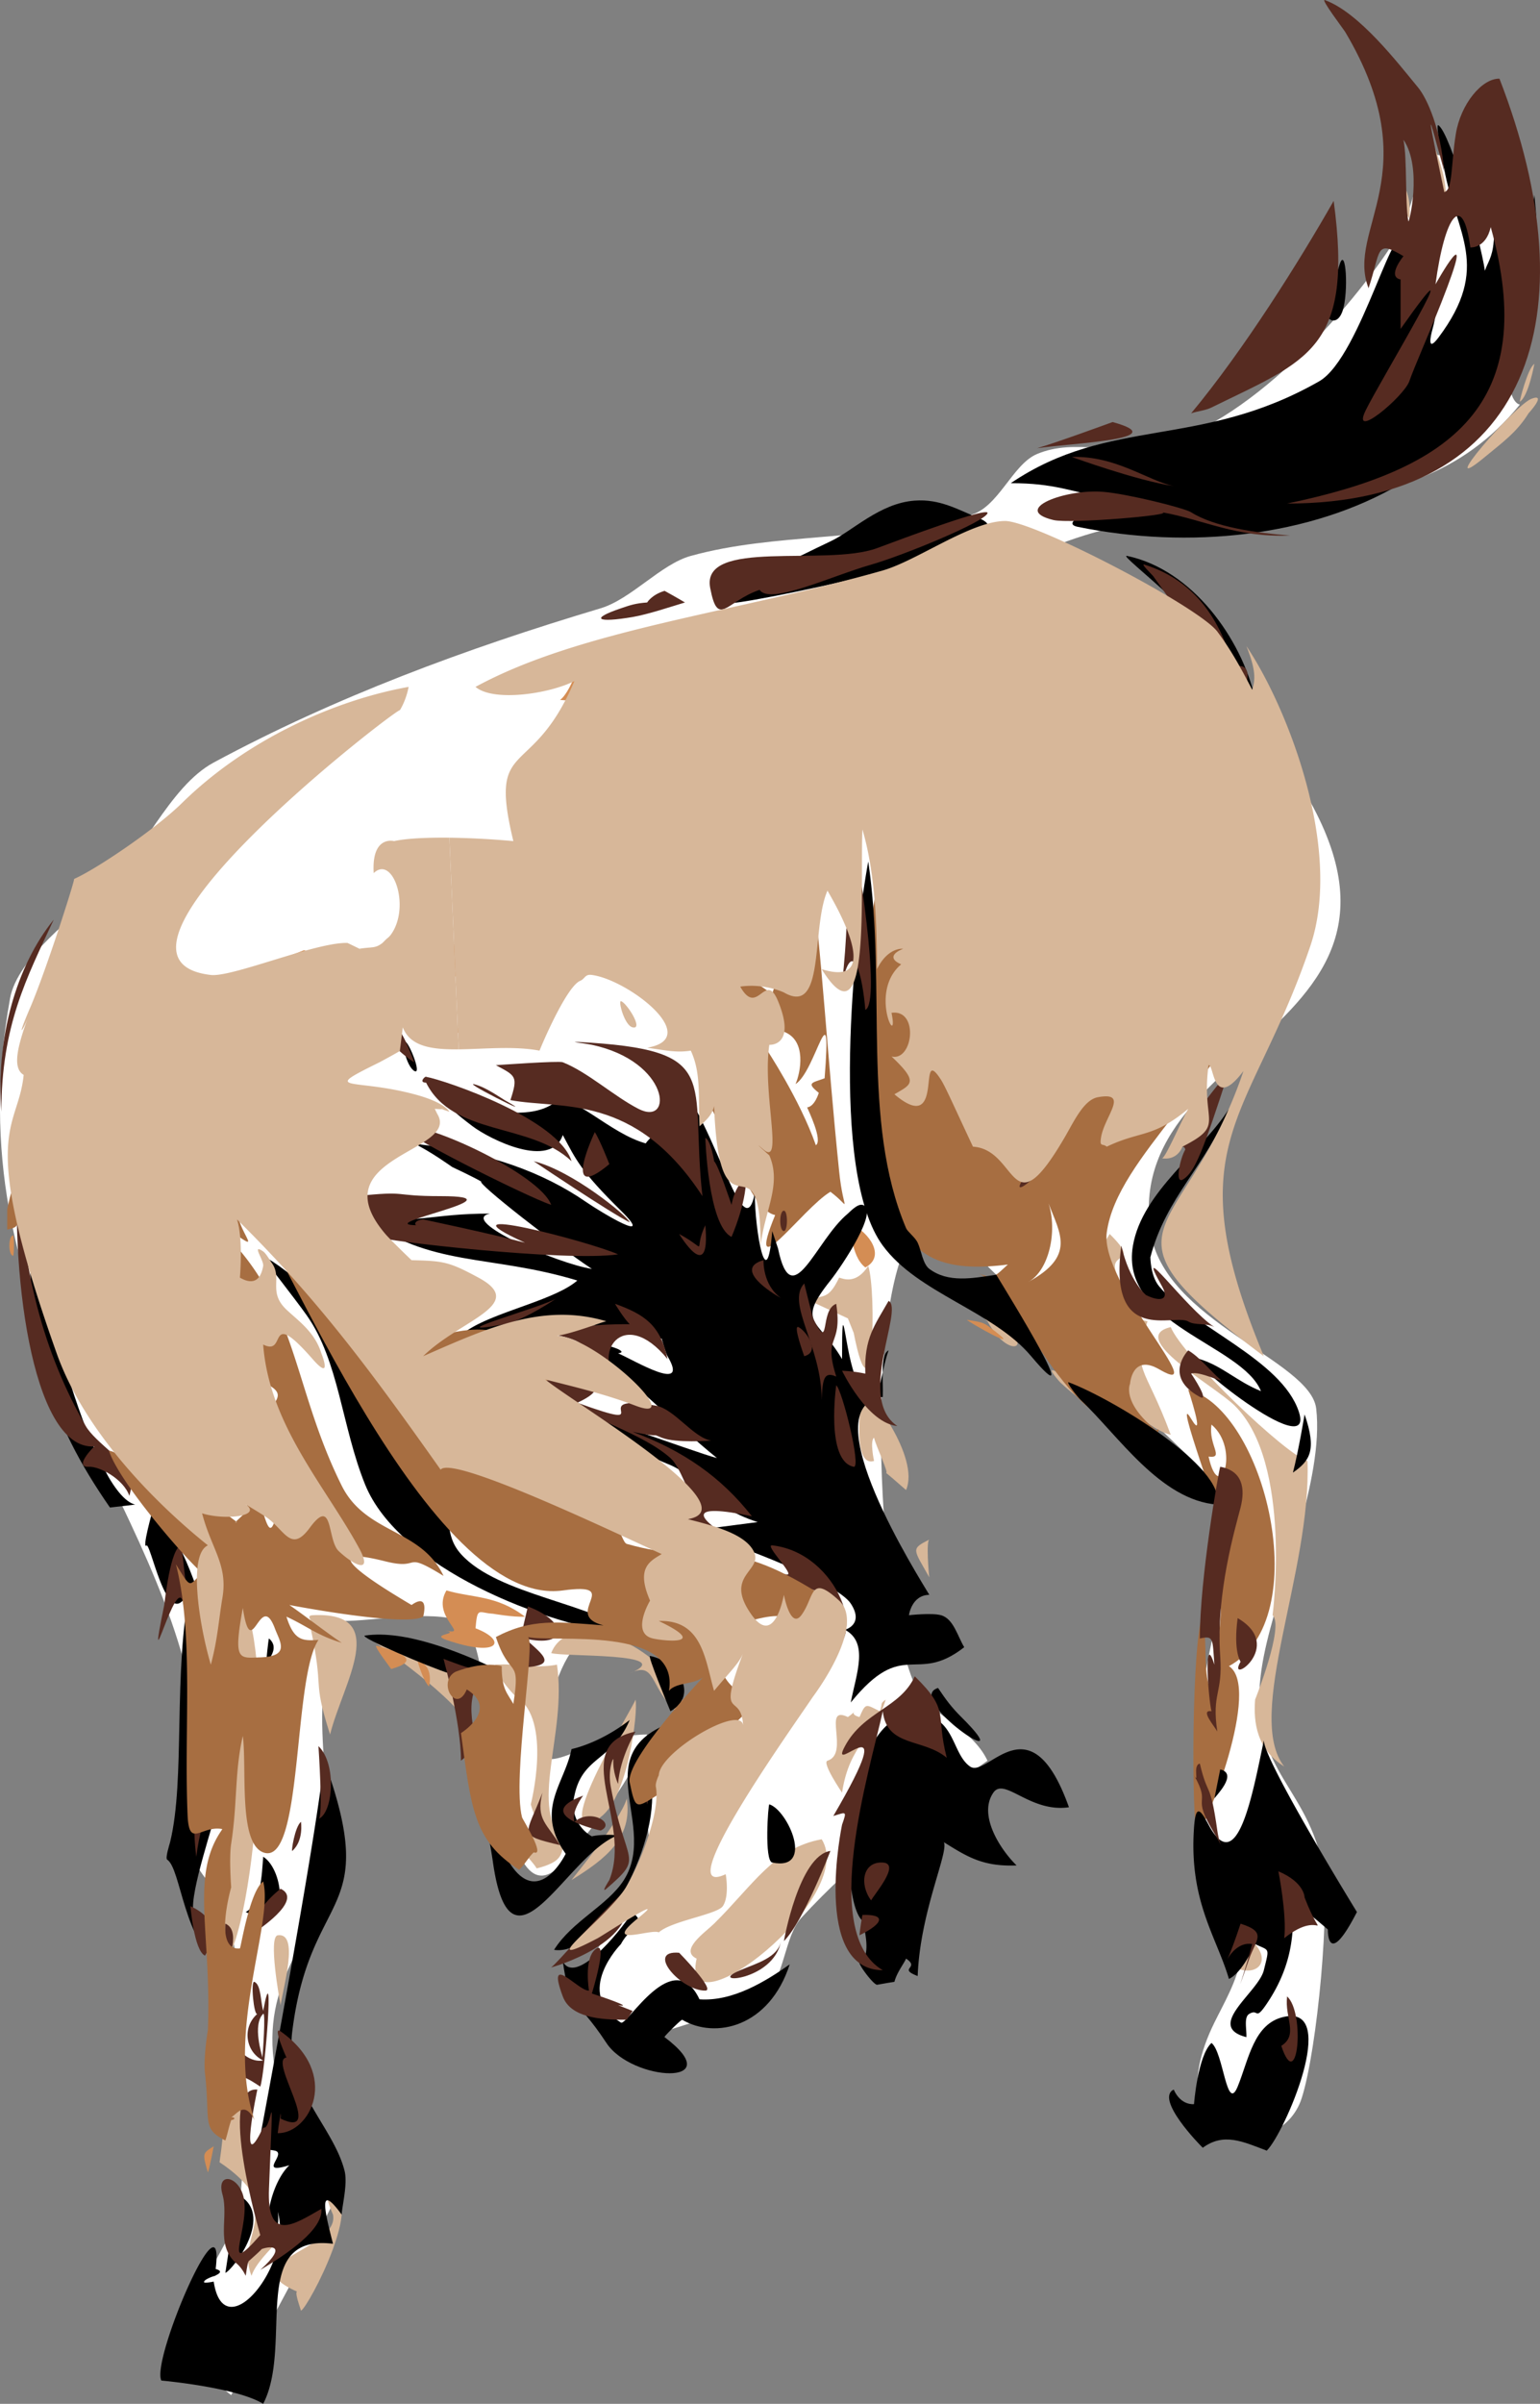
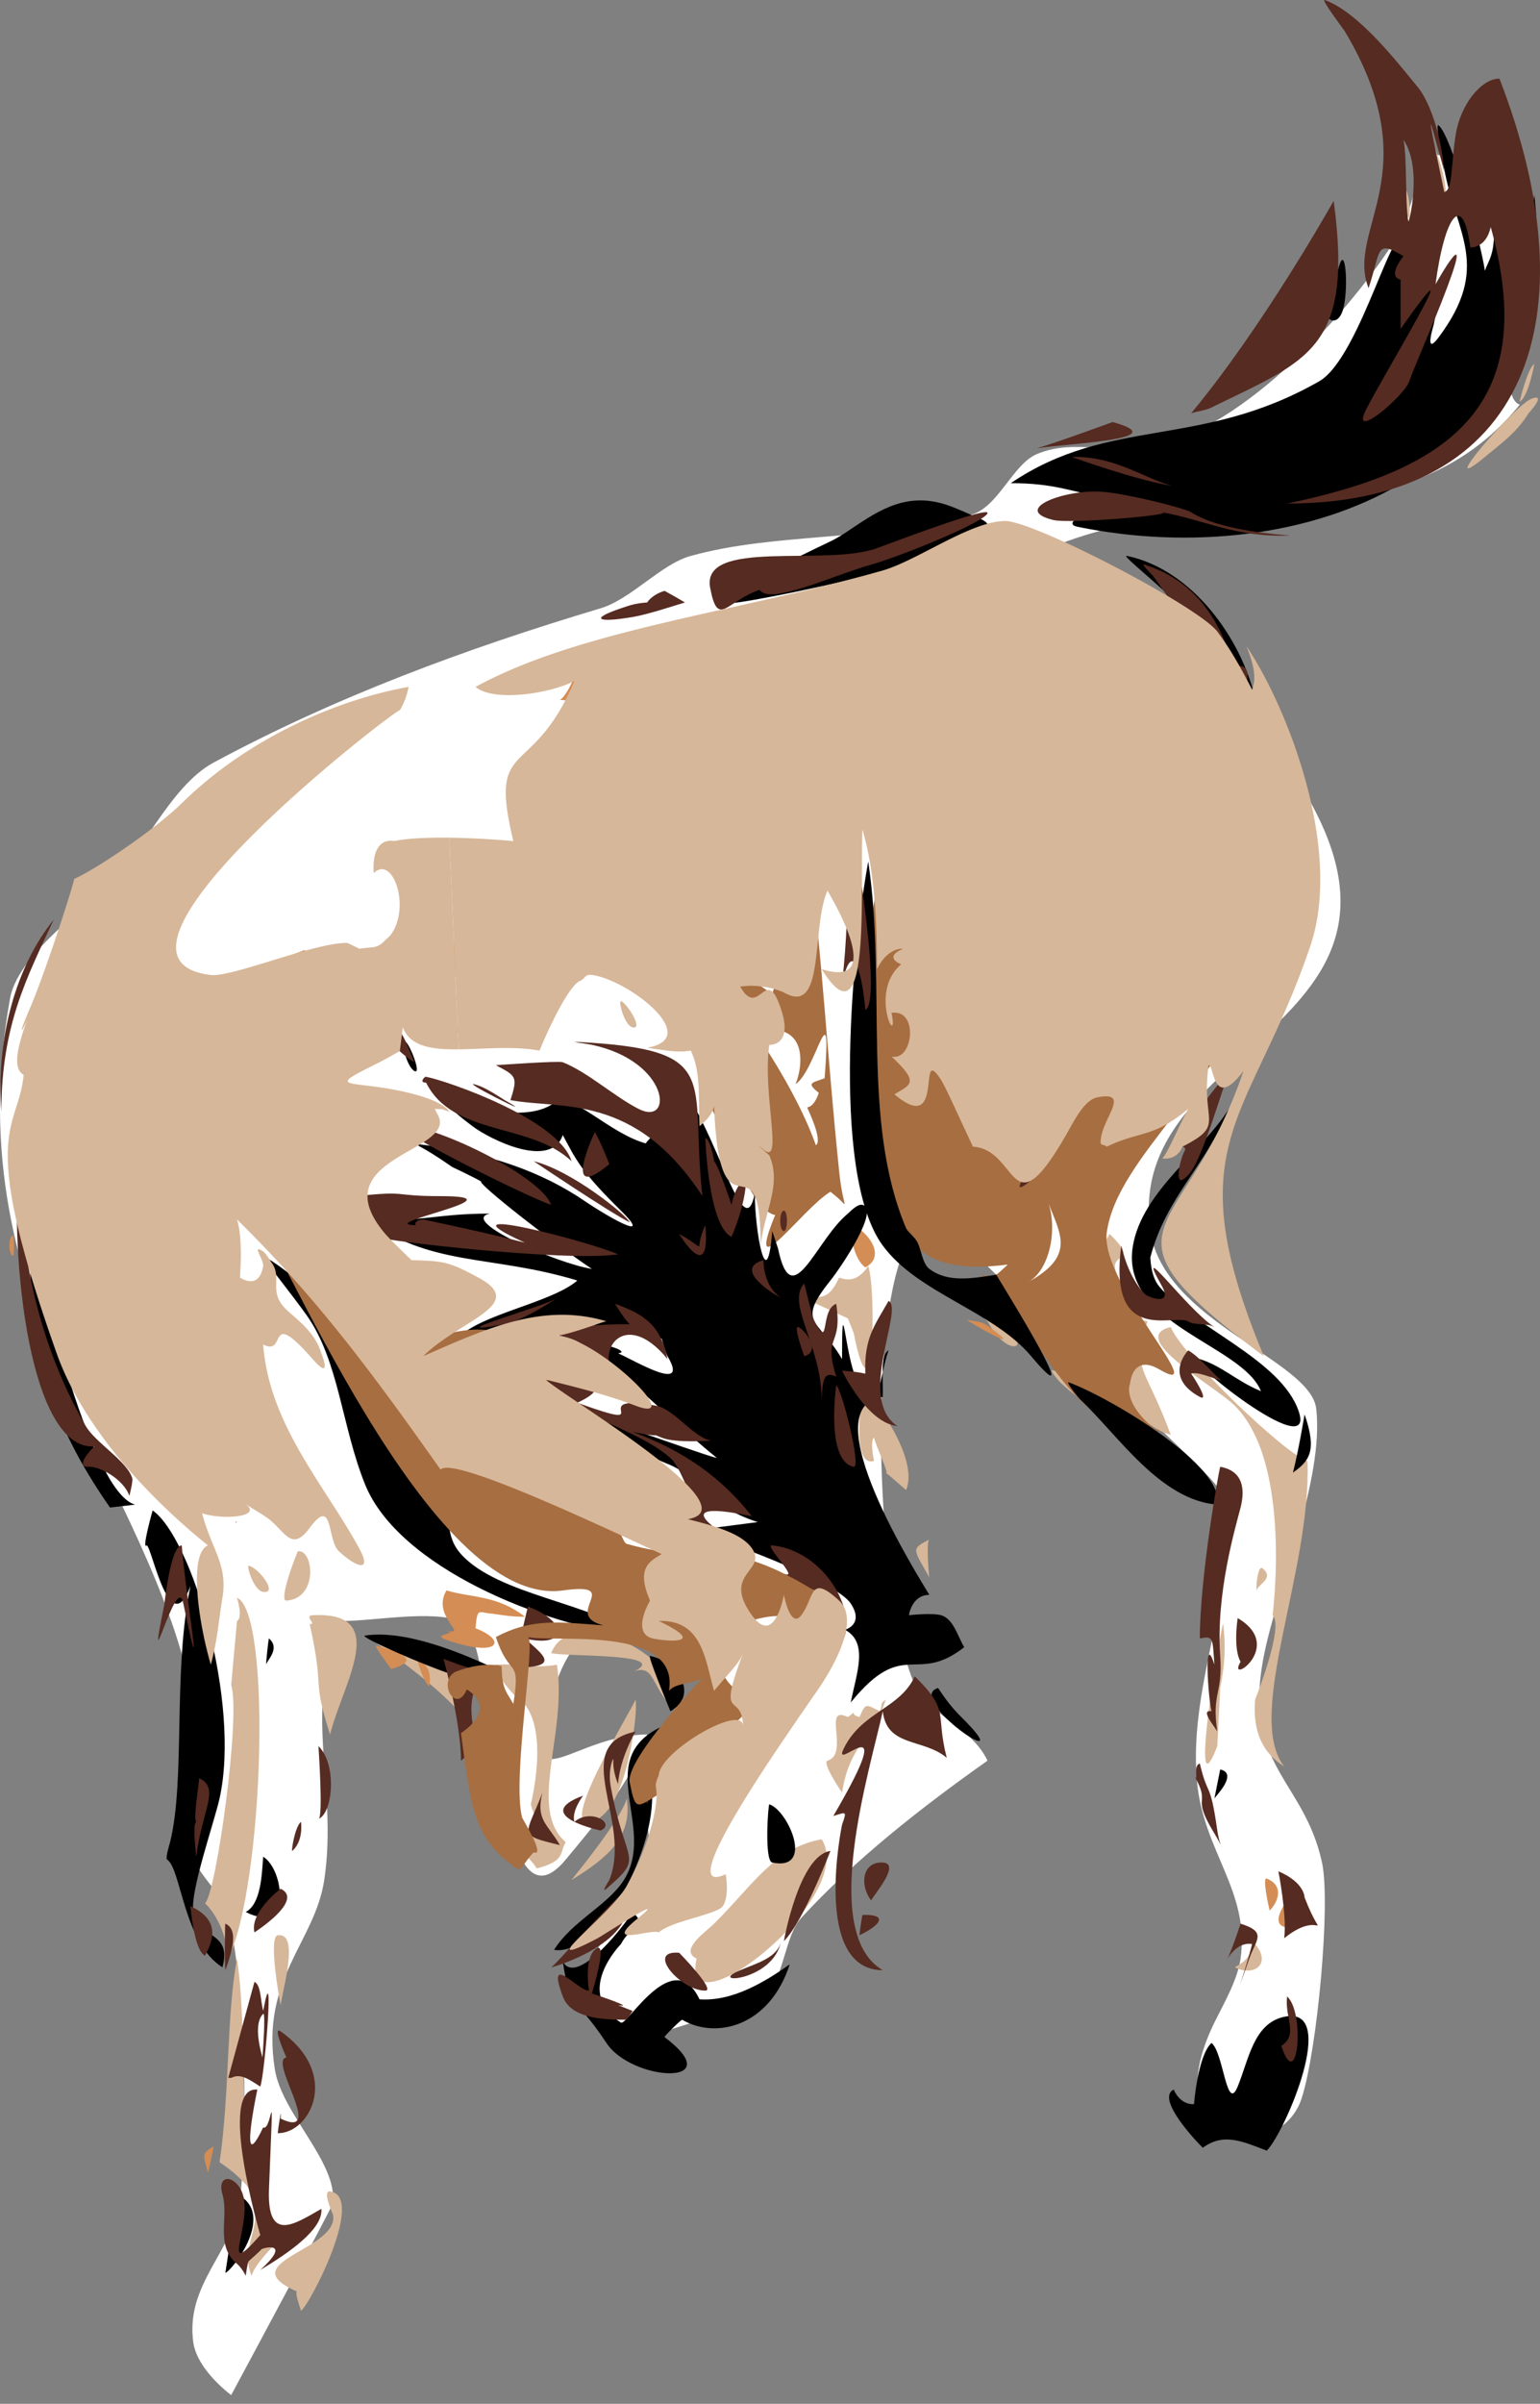
<svg xmlns="http://www.w3.org/2000/svg" width="211.764" height="330.414">
  <rect width="100%" height="100%" fill="#808080" stroke="none" />
  <path fill="#fff" d="M195.79 21.21c11.774 0 13.613 9.59 12 19.204-.715 4.16-1.262 14.61 1.2 15.2-15.973 19.636-40.575 9.898-64.4 19.6 13.5 4.298 17.11 11.626 25.2 20.798 40.035 45.414-15.75 44.363-11.601 73.203 1.789 12.437 22.011 17.71 22.8 24.398 1.125 9.676-5.324 24.45-7.199 34-3 15.149 5.512 16.95 8 28.399 1.211 5.601-.637 25.664-2.8 32.402-3.024 9.348-20.54 6.937-12-10.402 1.21-2.473 3.175-5.813 3.6-8.797 1.302-9.29-5.14-14.715-6-24.403-1.25-14 6.224-27.062 3.2-39.597 0 0-.375-.75-.398-.801-.977-2.125-28.04-26.527-32.403-31.2-2.324-2.488-5.972-7.214-8.8-4.402-7.274 7.188-6.036 49.778-.399 62.801 1.738 4.012 7.774 5.676 10 10.399-8.988 6.34-18.25 13.601-25.601 21.601-2.286 2.477-2.336 8.125-4.797 10.399-1.801 1.652-19.352 6.902-19.602 6.8-14.039-5.586 2.211-19.261 3.2-22.8 1.363-4.973-1.587-11.336 0-16.399.886-2.875 13.402-10.75 6.402-13.2-12.153-4.26-16.114-7.85-20.004 6.4-3.625 13.214 3.652 3.6 13.601 3.6-1.914 6.263-7.238 12.411-11.199 17.2-10.215 12.313-9.387-31.05-14.402-32.8-4.313-1.512-11.813 0-16.399 0-5.55 11.937-.46 22.699-2.402 35.6-1.297 8.599-8.785 13.513-6.797 26 .973 6.177 8.574 12.677 8 18.4-.05.437-12.363 23.363-14 26.402-1.953-1.489-4.8-4.352-5.203-7.203-1.148-8.047 5.488-12.473 6.402-19.598 1.098-8.727.864-28.914-1.601-39.2-.774-3.202-4.598-5.515-5.2-9.202-1.163-7 1.676-13.172.399-20-5.734-30.711-32.984-53.836-25.2-96.797.99-5.489 9-11.489 12.802-14.801 5.25-4.602 9.05-14.3 15.199-17.602 16.699-9 34.687-15.664 53.203-21.199 4.223-1.273 8.297-6.074 12.398-7.2 11.602-3.198 23.875-1.901 38.403-5.6 3.886-1 5.808-6.973 9.199-8.4 5.273-2.237 10.898.302 16.8-1.198 13.4-3.426 27.673-20.352 32.798-28.805 1.953-3.234 3.601-11.2 3.601-11.2" />
  <path fill="#d7b799" d="M191.79 19.613c2.125.774.95 2.813.399 4.399-.239-.989-.739-4.524-.399-4.399m5.2 0s3.488 7.672.8 10c0 0-1.539-7.637-.8-10m-4.801 5.597c1.402-.187 1.851 3.102 1.601 4.802-.199-.352-3.648-4.536-1.601-4.801m18.801 24.801s-.813 4.488-2 5.203c-.075.035 1.062-4.578 2-5.203m-.4 4.8c2.212-.836-.401 2-.401 2-1.625 2.637-3.688 4.075-6 6-7.262 6 4.136-7.164 6.402-8M85.388 137.613c.726.149 3.187 3.961 1.601 3.602-1.136-.266-2.011-3.703-1.601-3.602m48.402 26.801c1.137 1.848 2.45 4.2.8 5.598 2.513 7.05-4.925 2.187-5.6-1.2-.962-4.8 5.199-1.597 5.199-1.597-1.325-.403-2.063-2.016-.399-2.801m18.8 5.199c4.61 4.55-.862 2.04 1.2 6 0 0 .027-.062-2.535-1.601-.5 2.687 3.137 7.078 6.535 7.601-2.125 7.176-.5 5.613 3.2 15.602-5.45-1.215-15.665-14.766-17.2-17.602 2.149 1.512 6.113-5.512 8.8-10m-33.198 4.399c1.172 3.601.683 22.789-2 9.203-.016-.051-.801-1.977-.801-2l-5.2-2.403c1.723-1.05 2.41.125 4-3.199.626.176 2.325.95 4-1.601m-11.601.402c.613.375 1.774 4.21.8 3.598-.714-.45-1.776-4.211-.8-3.598m50 2.398c1.899.778 3.895 1.864 5.332 3.2 9.863 9.214-5.695-3.348-5.332-3.2m-22 4.403c7.41 3.41 3.227 6.398 0 .398 0 0-1.039-.875 0-.398" />
  <path fill="#d7b799" d="M160.99 182.414c1.6 3.973 15.902 17.613 18.8 18.398.574 15.164-8.676 35.012-3.2 42-3.765-2.363-4.25-6.05-4-9.199 0 0 4.052-10.098 2.4-11.598 0 0 2.761-20.914-5.2-28.8-2.75-2.727-14.95-9.39-8.8-10.801m-16 6c5.624 2.574 7.085 7.46.8 1.598 0 0-1.95-2.125-.8-1.598m-26.399 2.801c.875-.164 7.96 9.086 6 13.597-1.016-.863-1.84-1.636-2.8-2.398.612.426-1.34-3.625-1.602-4.8-.598.448 0 3.198 0 3.198-3.313 1-1.598-9.597-1.598-9.597m-56.402 13.597c2.039.403 4.136 1.852 1.199 3.602-.348-.8-1.563-3.676-1.2-3.602" />
  <path fill="#d7b799" d="M168.189 204.812c.636 2.34 1.203 4.95.8 8-1.988 14.84-3.312-5.722-.8-8m-102.399 3.2c1.95.675 9.2 8.402 9.2 8.402l3.601 1.2c-8.852-1.7-14.977-4.75-12.8-9.602m61.999 3.601c-.45.176-.09 4.688 0 5.2-2.226-3.962-2.574-3.876 0-5.2m-86.8 1.602c2.148-.203 2.8 6.484-1.602 6.797-1.176.078 1.488-6.797 1.601-6.797m-6.8 2c1.312.199 4.148 3.875 2 3.597-1.336-.187-2.301-3.648-2-3.597m139.418.347c1.812 1.477-.934 2.266-.801 3.2-.145-1.02.226-3.672.8-3.2m-141.019 4.051c4.813 2.05 3.676 39.477-1.2 49.602-.41-5.215-3.198-7.602-3.198-7.602 1.539-1.336 4.949-25.851 3.601-30l.797-8.8c.875-.473 0-3.2 0-3.2m10.403 2.402c10.835-.539 4.136 9.387 2.398 16.399-2.598-8.137-.66-5.488-2.801-15.2 1.102.173-.887-1.14.402-1.199m125.2 1.2c.402 3.086.214 5.785-.399 8.8l-.398 7.997c-4.09 10.488.523-16.672.797-16.797m-87.199 1.199c7.335.101 15.585 9.41 12 10.8-3.676-3.187-2.762-7.027-6.399-5.199 6.95-2.89-9.39-2.25-10.8-2.8.886-2.176 2.71-2.84 5.198-2.801m-29.601 1.199c8.914-1.476 12.152 4.926 13.203 12-1.238-3.887-13.203-12-13.203-12m16.801 3.199c3.062-.199 5.277.59 8.402 0 1.422 9.637-4.09 19.762 1.2 24.403-.638 1.097-.376 1.61-1.2 2.398-.84.774-2.8 1.2-2.8 1.2-.313-.575-1.165-1.462-1.602-2-2.336-2.801-.801-4-.801-4 2.164.624.488 1.113 3.203 1.6-.363-1.198-1.426-3.589-1.602-4.401 0 0 2.989-11.637-2-14.797-.648-.426-3.761-4.352-2.8-4.403m19.199 4.801c.39 1.414-1.024 14.164-5.2 16.399-6.96 3.687 5.09-15.649 5.2-16.399m34.402 0c-1.488 5.024-4.988 6.05-6 12.8-.05-.089-2.824-4.151-2-4.401 3.102-.973-.824-7.762 2.8-6 1.985-1.41-.312-.485 1.599 0 .875-2 .828-1.762 2.8-.797.438-1.153-.062-.965.801-1.602m-35.601 13.602c.8 5.422-2.875 8.273-7.598 11.199-.078.035 6.734-8.137 7.598-11.2m26.801 5.598c5.05 8.04-19.649 27.262-17.2 16.403-2.437-1.153 1.188-3.614 2.399-4.801 5.328-5.25 8.25-10.414 14.8-11.602m-74.8 13.2c3-.438.75 7.164.398 9.601-.187-.887-1.71-9.414-.398-9.601m134 .8c2.902 2.801.527 5.04-2.399 3.602 1.688-.965 2.238-1.574 2.399-3.602m-139.602 2.403c1.79 12.074-.648 26.074 4.402 36.797 5.137-.211-1.3 3.453-2.402 6.8-1.547-3.812 1.215-6.199.402-10.398-.476-2.387-4.488-5.012-4.8-5.2 1.425-9.663.937-20.152 2.398-28m12.801 32.001c4.988.699-2.95 15.886-4 16.398-.324-1.062-1.238-3.488 0-2.398-10.348-4.215 5.363-5.852 4.402-10.801-.015-.063-1.55-3.363-.402-3.2" />
  <path fill="#fff" d="M144.99 151.613c-1.962 1.574-.598 2.625.402 3.602-.453-.14-.403-3.602-.403-3.602m-9.999-43.199c2.011 4.937 4.636 22.16 6.402 19.2 6.61-11.165 1.836-16.075-6.403-19.2m31.2 9.598c-3.075 2.55-6.036 12.687-8 16.8-1.137 2.352-1.797 4.239-2.797 6.403 0 0-.59 4.273-.801 5.199.285-2.176 4.398-7.2 4.398-7.2.375-1.777 6.45-11.288 6.801-15.6.051-.7.66-5.84.399-5.602m-25.199 34c-2.712 1.75-5.364 6.226 1.6 5.601 2.325-.21-1.265-5.824-1.6-5.601M39.388 163.613c-1.676.125.101 2.664 1.199 3.602 2.266-1.426 2.09-3.864-1.2-3.602m18.802 11.199c-3.551.875-3.899 2.715-.801 4.801 1-.75 4.437-5.71.8-4.8m37.204 41.601c2.074 1.437 7.597 12.75 5.199 5.601-1.313-3.902-2.313-3.453-5.2-5.601" />
  <path fill="#d48d54" d="M130.59 73.012c8.161-.211 18.524 5.675 17.2 11.601.7.176.211.125.399.8-1.473-.788-2.786-2.39-2-.8 5.652 11.426-14.399-.398-14.399-.398-.676-.028-1.887-.34-2.398-.403 1.074.125-1.727-.773-2-.8 0 0-2.102.101-2.403 0-.074-.024-.222-1.172-1.597-1.2 1.648-1.273 3.547-.511 4.398-1.199 6.95-5.75-8.523-2.426-.8-6 .886-.426 2.277-1.574 3.6-1.601m18.4 5.601c17.226 4.711 29.5 24.125 25.6 34-.651 1.613-.35 6.45-2.8 5.602-1.414-.5-1.664-1.375-.8-3.203 2 .277 1.976.437 1.6-2.399 1.075.602-1.687-.437-2-2.8-1.573-11.65-11.866-28.266-19.198-29.598-3.145-.575-2.403-1.602-2.403-1.602m-31.199 7.199c3.035 1.438 6.602 2.164 10 3.2 9.313 2.828-11.687 2.539-10-3.2m-15.601 1.2s2.976 6.136-1.598 4.8c-.238-2.55-.45-3.425 1.598-4.8m2.402 0c2.66-.239 2.398 1.601 2.398 1.601 1.45.387-5.738-1.324-2.398-1.601m-6 .8c2.574-.824-4 5.602-4 5.602-3.578-1.574 1.523-4.824 4-5.602m-6.402 2c-1.762 1.7-1.899 1.778-2.801 3.602-3.473 6.95-.973-.824-3.598-.8-8.074.034 1.899-1.813 6.399-2.802m-13.199 3.2c6.726 4.386-2.575 3.078-2 3.203 0 0 .835-.39 2-3.203m46.8.402c3.988-.45 4.113.137 5.2 2.8-1.313-1.066-5.2-2.8-5.2-2.8m-48.8 18.801c-.364 4.91-3.837 2.375-6.801 1.597 4.636-.148 4.324.653 6.8-1.597m88.001 0s2.585 5.097.8 4.797c-2.676-.461-1.226-2.547-.8-4.797M64.189 122.613c2.562 1.149 1.199 6.399 1.199 6.399-1.313 3.14.113-.961 2 3.203-4.313 1.36-10.313 4.722-11.2 7.597 0 0-.038-3.136 0-3.597 3.137-.653 8.438-8.5 7.602-11.203 0 0-.449-2.786.399-2.399m35.203 6.399c-.516-2.274-2.414-6.16-5.203-6-1.399.078-2.489 0-2.399 1.101.5 2.3 3.301 3.602 7.602 4.899m-57.602 1.601s3.512.738 3.2 4.8c-3.715-.823-13.301.974-11.2.4 0 0-1.988-.637-2.8-.4 3.511-3.01 6.722-3.1 10.8-4.8m47.598 2c2.453-.012 3.578 2.887.402 3.2 0 0-1.976-3.2-.402-3.2m-42.398 7.602c2.011 0 .66 2 .398 2-.563 4.824-3.301 2.047-2.801 2 1.176-.153 1.527-1.09 2.402-4m13.102-.903c-1.402.903 3.523 2.2 5.297 2.5-1.461.028-10.95 1.133-5.297-2.5" />
  <path fill="#a76e41" d="M90.99 111.012c5.374 4.078 10.101.125 17.601 6-6.125.203-14.54 2.402-9.2 3.601 0 0 .098 2.113 2 1.602 5.337-1.465 3.473 1.722 10-3.203 1.637 12.125 2.325 25.738 4 42 .598 5.851 1.786 5.039-1.202 2.8-3.848 2.29-11.887 13.688-7.598 3.2-3.266-.625-6.176-9.825-9.602-16.399 0 0 5.586-3.039 6.801-10.8-5.887 1.09-9.039-7.15-10.8-10.801 5.199 2.015 13.199 7.601 13.199 7.601.386-1.398 1.386-3.262.402-4 0 0 1.812-6.039 2-8-9.875-1.387-5.7 1.414-16.402-6.8-1.188-.91-2.114-2.301-3.2-3.2 4.7.063.95.988 4.403 2.399.672-3.274-4.29-5.086-2.403-6zm15.199 30c-.489.113-.239 2.64-.797 3.203 0 0 4.558 6.836 6.797 13.199.988-.652-1.047-4.813-1.2-5.2 1.063-.124 1.602-2 1.602-2-1.766-1.413-.965-1.35.8-2 1.012-13-1.19-.964-4 .798.684-1.563 1.598-6-1.6-7.2-.438-.175-.74-1.011-1.602-.8" />
  <path fill="#d48d54" d="M44.99 149.414c3.097-.05 4 4.035 2 6l-2-6m-27.2 4.801c.547 3.984 1.235-.551 4 3.199-4.39 2.16-5.789 1.05-4-3.2m99.2 14.001c2.562 1.187 4.851 4.484 2 6-2.098-1.602-2-6-2-6" />
  <path fill="#a76e41" d="M156.99 108.613c3.335.012 2.8 5.2 2.8 5.2s1.488 3.687 2.8 0c.302 1.788.974 2.675 1.599 4.402 0 0 1.953.047 2.8 0 0 6.972 2.801 18 2.801 18-.262.187 2.238-.766 2.8-2.403-3.862 14.739-18.987 25.114-20.401 35.602-.961 7.035 14.738 23.187 7.203 18.8-3.727-2.175-4 2-4 2s-1.215 2.485 3.597 6.4c.914-.65-.261 1.35-.398.8-13.238-1.164-17.313-18.863-24-22.402 2.035.953 2.285.34 4-1.2-15.914 2.063-15.676-6.824-19.2-22.398-1.75-7.715.65-33.55 2-29.602.423-3.148 1.098-4.035 2-6 2.485 12.79.712 12.938.4 21.2 4.46.265 2.624 12.875 10.8 13.203 0 0 1.46.074.8 0 1.137-.59 2.4-.403 2.4-.403 5.062-1.175 10.55-13.625 13.6-18.8 3.86-6.598 6.837-13.211 6-20-.113-.036-.952-2.41-.402-2.399zm-7.2 32.399c-1.613.539.55 7.925.602 8.203.011-.114 1.035-8.766-.602-8.203zm-5.601 24.402c1.25 3.875.039 9.254-2.797 10.8 6.597-3.6 4.347-6.663 2.797-10.8" />
  <path fill="#d48d54" d="M1.79 169.812c.176-.035.176 2.825 0 2.801-.664-.113-.664-2.7 0-2.8m131.2 11.601c1.085.21 2.011.223 2.8.8 6.41 4.66-3.363-.913-2.8-.8" />
-   <path fill="#a76e41" d="M163.392 191.012c10.547 2.726 17.597 31.539 5.597 38.003 4.489 2.875-3.125 22.098-4.398 23.2-.75-2.352-.75-26.29.8-30.403.723 5.403-.027 8.102 1.2 10.801.687-5.562 1.648-9.926 1.2-16-.024.3.46-4.2.398-3.2.386-.198.476-.112.8-.401-.949-4-7.8-22.348-5.199-18 2.063 3.453-.398-4-.398-4zm3.199 4.8c-.45 2.852 1.848 4.676-.402 4.403 1.511 6.836 4.402-1.028.402-4.403" />
  <path fill="#d48d54" d="M73.388 199.012c3.687.078 1.215 2.953 0 3.601.09-1.539-.899-3.625 0-3.601" />
  <path fill="#d48d54" d="M76.189 201.414c2.226.125 3.199 3.2 3.199 3.2s-6.047-3.376-3.2-3.2m20.001 2.801c2.402.597 1.312 2.562 0 3.199-.075-.574-.739-3.387 0-3.2m-3.199 1.2c3.124 1.738-1.512 3.023-2.801 3.598.289-2.211 2.8-3.598 2.8-3.598m-31.601 13.199c3.625 1.05 6.863.625 10.8 3.602-1.55.097-4.398-.403-4.398-.403-2-.097-2.137-1.047-2.402 2 4.437 1.688 3.277 4.114-4 1.602-2.387-.824 2.101-.8-.2-1.3 3.59.78-1.96-1.849.2-5.5m-9.598 7.601c4.086 1.05 5.75 2.136 2 3.199-.34-.5-2.539-3.34-2-3.2m5.598 2.001c2.39.773 1.601 3.597 1.601 3.597-.863-.836-1.601-3.597-1.601-3.597m116.801 30c2.488 1.011 1.5 3.297.402 4.398-.14-.512-1.05-4.664-.402-4.398m2.401 3.597c.161 2.2.837 2.637 2.802 2.801-1.664.512-5.125.977-2.801-2.8M29.388 295.012s-.586 3.101-.801 3.601c-.785-2.7-.734-2.613.8-3.601" />
  <path d="M197.79 17.21c1.7 1.153 5.75 15.665 6.399 20.005.312-1.028 1.039-1.801 1.203-4.004.375-5.348 2.91 14.152 5.597-6.399 4.313 38.75-32.312 51.836-62.8 45.602-3.16-.652 5.125-3.59 5.203-3.602-6.278-1.312-8.426-2.398-14.403-2.398 13.625-9.227 26.012-4.652 42.403-14 5.886-3.375 10.886-25.14 11.597-18.004.2-.672 2.262-3.45 2-2.797h.403c.261 4.637 3.36 7.188 1.597 13.602-.312 1.097-.738 3.234.801 1.199 7.352-9.79 2.426-14.266.8-23.203-.062-.324-1.288-6.336-.8-6" />
  <path d="M182.59 33.613c1.563 3.899.126 7.461 1.599 2.8.886-2.839 1.3 3.86.402 6.4-.95 2.624-3.176.472-1.602-.801l.403-2c-5.828 5.523-2.414-1.364-.801-6.399M125.79 68.812c3.477-.261 5.977 1.262 8.8 2.403 9.563 3.847-35.901 12.547-34 11.597 5.087-2.586-1.163-5.664 2.802-6 0 0 1.36.114-.801 1.2.984 2.027 6.398-1.172 11.598-3.598 3.078-1.438 6.789-5.266 11.601-5.602m29.2 7.602c9 1.887 15.761 11.45 17.6 19.598-5.151-10.024-19.214-19.95-17.6-19.598m-35.598 42c2.574 17.426-1.028 35.66 5.199 50.398.21.5 1.25 1.262 1.598 2 .5 1.051.687 2.914 1.601 3.602 2.574 1.926 5.863 1.312 9.2.8 1.863 3.063 12.538 20.376 4.8 11.2-5.273-6.262-15.55-8.613-20.398-15.2-7.442-10.113-3.89-42.663-2-52.8M55.79 143.215c.563.36 2.235 4.547 1.2 4-1.137-.602-1.965-4.5-1.2-4" />
  <path d="M88.99 146.012c7.788.039 12.925 27.613 14.8 18 0 5.152 1.66 14.539 2.399 5.203l.8 2.398c1.903 9.188 5.153-1.137 9.602-4.8.3-.262 1.312-1.364 2-1.2 2.41.574-2.79 8.363-4.402 10.399-4.774 5.976-1.688 5.187 1.601 10.8 0-10.41.363-.66 2 2.801.899 1.914 3.2.8 3.2.8s.699-3.476 1.199-4.8c-1.188.586-.711 4.04-.797 6.399-10 1.3 5.097 24.988 6.398 27.203-2.45.035-2.8 2.8-2.8 2.8s3.163-.351 4.402 0c1.722.473 2.273 2.872 3.199 4.399-6.75 5.273-8.29-1.414-15.602 7.598.75-3.922 2.512-8.223-.8-9.997 0 0 2.703-.703.8-3.601-1.847-2.813-15.062-7.988-22-10l9.2-1.2c-7.114-2.265-7.973-6.288-12.399-8-.789-.312-2-.902-2.8-1.202-5.399-2.098.913-.375-6-4-7.462-3.91 12.777 3.726 15.601 4.402-5.625-4.5-16.477-15.215-18.402-15.602 2.05-.597 6.777 1.012 4.8 1.2 2.301 1 9.914 5.625 6.801.402-.25-.426-.8-2.402-.8-2.402-10.262-2.973-19.114-3.086-32.399 3.203 2.16-1.528 4.023-3.453 6.398-4.801 4.012-2.3 11.489-3.863 14.399-6.402-12.024-3.649-20.285-1.75-29.598-8.797 7.848 1.086 9.324-.403 17.598-.403-4.485.903 9.3 6.903 14 7.602-4.91-3.25-15.95-11.875-15.2-12-1.238-.715-4-2-4-2s-3.136-2.238-5.199-3.2c10.176 1.126 17.711 3.938 23.602 8 2.125 1.462 9.672 6 4.797 1.2-5.574-5.5-6.172-6.988-8-10.402-1.637 4.789-10.024.59-12.399-1.2-9.527-7.199 5.102 1.164 11.2-3.199 2.414-1.738 7.562 4.262 12.8 5.602-1.05.273 2.864-2.614 2.801-4.403 3.863 1.676 1.602 3.602 1.602 3.602-.84.05 2.422-.477 2-.8-.215-.165-.602-1.665 0-1.2-.852-3.027-6.403-8.402-6.403-8.402" />
  <path d="M70.99 147.215c3.726-.551 6.085 1.16 8 2-2.313-.188-10.239-1.676-8-2m98 5.199c-3.126 7.762-8.637 12.098-10.801 20.398 0 0 0 2.563 1.203 4 4.672 5.637 16.797 10.04 19.199 17.2 2.512 7.539-17.25-8.36-13.602-7.2 3.176 1 5.04 3.04 8.403 4.403-2.602-6.438-19.489-9.203-17.602-20 1.285-7.477 9.574-12.989 13.2-18.801M15.122 207.215C6.735 195.125 3.427 184.8 4.19 166.012c1.312 11.8 8.625 39.351 14.398 40.8l-3.465.403m20.667-34.801c9.137 4.71 21.875 22.41 25.2 32.398 1.113 3.364.023 6.153 2.398 8.801 5.14 5.727 18.55 6.762 23.601 11.2-12.136-1.364-32.187-9.348-36.8-20.801-3.2-7.938-3.575-16.91-8-23.2-1.512-2.148-6.399-8.398-6.399-8.398m111.2 17.598c5.886 2.214 21.585 11.601 20.402 16.8-7.852-.597-13.625-9.511-18.801-14.398-.375-.352-2.152-2.613-1.602-2.402" />
  <path d="M179.392 194.414c1.722 4.95.699 6.398-1.602 8 .785-3.027 1.602-8 1.602-8M20.99 207.613c5.41 3.824 12.124 26.363 9.199 39.602-.739 3.297-4.102 12.86-3.602 15.597.676 3.778 5.375 2.54 4 7.602-5.348-3.324-5.687-13.574-7.598-14.8-.289-.188.301-2.04.399-2.4 2.137-8.702.351-23.413 2.8-35.202-2.835 7.64-5.238-5.137-6-5.598-.773.738.801-4.8.801-4.8m29.2 17.198c5.574-.824 13.164 2.364 17.601 4.403-.664 2.625-2.449 1.36-3.199 4.398-.727-2.824-.113-2.8-2.8-3.598-2.626-.789-12.614-5.066-11.602-5.203m-13.199.403c1.597 1.386-.278 2.984-.403 3.597-.012-.25.328-3.66.402-3.597m52.399 2.398c4.027.813 6.687 5.477 2.8 7.602-.386-.938-3.187-7.688-2.8-7.602m39.602 4.402c1.085 1.622 1.863 2.672 3.199 3.997 8.789 8.738-8.075-2.5-3.2-3.997m-32.398 3.598c2.625-.512-.477 2.8-.8 3.2-1.825 2.124-4.188 3.863-6.403 5.6 1.976 7.911-6.586 24.638-13.2 23.599 2.477-3.961 7.364-6.086 9.602-9.598 5.274-8.34-7.437-19.277 10.801-22.8" />
-   <path d="M126.591 235.613c4.773.563 4.3 5.45 6.8 7.2 2.423 1.699 8.262-9.387 13.598 5.6-5.363.786-8.886-4.214-10.398-2-2.09 3.024.86 7.7 3.2 10-4.626.177-6.763-1.175-10-3.198.687 1.386-3.263 9.523-3.602 18.398-2.825-1.086.414-1.062-1.598-2.398-.266.66-1.266 1.898-1.602 3.199-.613.074-2.336.398-2.398.398-.574-.086-2.8-3.097-2.402-3.199 1.886-.5.402-5.601.402-5.601-3.465-3.16-2.64-29.672 8-28.399m-61.203.801c.402.773.476 1.125.8 2 1.801 4.937.852 11.273 2.801 15.598 4.489 9.976 8.914.527 8.801.8-4.289-6.062-.199-9.511.801-14.398 0 0 3.797-.727 8-4-2.363 5.637-6.488 4.937-7.602 10.398a5.026 5.026 0 0 0 2.399 5.602c.8-.25 3.875-.313 3.203 0-7.05 3.2-14.375 20.45-16.8 3.598-.825-5.688-2.688-12.762-2.403-19.598m108.402 2.801c0 2.797 12.8 23.597 12.8 23.597-4.124 8.04-4 2.403-4 2.403-8.5-7.278-1.476-.688-8 9.597-2.124 3.325-1.413 1.176-2.8 2-.773.438-.351 2.102-.398 3.2-5.766-1.473 1.636-6.137 2.398-9.2.8-3.261.785-2.613-1.2-3.597.036-.164-1.624 3.86-3.6 4.797-1.723-5.848-5.512-10.711-4.801-20.797.226-3.266.863-2.54 2-.403 3.925 7.414 6.027-4.05 7.601-11.597m-129.203 2.797c7.852 21.703-1.898 17.363-4.398 37.203-.989 7.797 5.687 13.125 7.199 19.199.437 1.812-.363 4.836-.399 6-3.55-4.875-2.113.363-1.199 4-11.715-1.45-5.39 13.863-9.601 22-3.676-2.277-14-3.2-14-3.2-1.45-2.777 8.793-26.546 7.468-15.335 1.547.426-.476 1.008 0 .933-.828.114-3.093 1.352-.27.801 1.415 9.363 10.95-2.398 8.802-9.601 0 0 .523 2.789-1.2 3.601-.699-2.664.5-7.773 2.801-10-4.539 1.399-.226-1.613-2-2-1.203-.262-2.418-.113-2.668 1.602-.012-.078 7.817-40.977 9.465-55.203" />
  <path d="M167.79 243.215c2.55.586-.715 3.734-.8 4l.8-4m-62 4.797c2.55.789 6.3 9.214.399 8-1.114-.235-.563-8.047-.399-8m-69.601 7.203c2.875 1.722 3.976 10.824-2.399 7.597 2.098-1.125 2.211-5.113 2.399-7.597m50.801 7.597c2.175 2.102-.063 1.512-1.602 4.403 0 0-6.598 6.66 0 10.797.828.515 7.226-10.762 10.8-3.2 4.602.325 9.114-2.488 12.403-4.8-2.79 8.613-10.2 10.312-14.8 7.601-.388.211-2.727 2.55-2.403 2.399 9.078 6.851-4.5 6.125-8 .8-4.473-6.8-4.961-4.199-6-11.199 1.738 3.262 7.562-3.687 9.601-6.8m89.601 14.402c7.688-1.64.024 16.035-2.401 18.398-3.348-1.273-5.922-2.5-8.797-.398-.5-.465-6.578-6.727-4-8 1.023 2.273 2.797 2 2.797 2s.5-6.653 2.402-8.403c1.648 1.25 2.074 9.7 3.598 6 1.539-3.75 2.203-8.71 6.402-9.597M35.388 298.414s-.207 2.031-.399 3.2c.024-.763-.351-3.2.399-3.2m-2.801 3.199c5.465 2.625-.574 10.414-1.598 10.8.149-.812 1.598-10.8 1.598-10.8" />
  <path fill="#562b21" d="M182.189.012c4.703 1.714 10 8.613 12.8 12 1.325 1.601 3.153 5.875 3.602 11.601-.2-.976-.914-3.312-1.2-4.402-2.038-7.61 1.45 8.074 1.2 7.199 1.2-.285.91-3.773 1.598-8 .652-4.059 3.55-7.637 6-7.598 12.562 32.364 4.34 58.403-29.2 58.403 22.586-4.692 34.801-13.567 28-38.004-.675 2.988-2.8 2.8-2.8 2.8-1.075-7.851-3.524-4.359-4.797 5.067 0 0 6-10.68.797 2.535-1.848 4.66-3.762 8.95-4.399 10.8-.738 2.087-8.101 8.302-6 4 1.887-3.913 15.649-26.562 4.801-11.198v-6.801c-1.938-.379.398-3.203.398-3.203-3.886-2.324-3.062-.836-4.8 4.402-3.2-8.164 8.34-15.75-3.2-35.203-.238-.398-3.488-4.66-2.8-4.398zm10.8 19.199c.528 2.715.204 8.539.668 11.199.075.441 1.985-7.297-.668-11.2" />
  <path fill="#562b21" d="M183.392 27.613c2.761 20.438-3.59 21.91-16.801 28.399-.902.437-1.84.476-2.8.8 7.284-8.75 15.023-21.148 19.6-29.199M152.99 58.012c8.652 2.375-5.665 2.886-10.4 3.601 2.427-.676 10.4-3.601 10.4-3.601m-5.598 4.8c6.058-.199 10.5 3.301 14 4-5.176-.773-14-4-14-4m4.398 4.801c3.3.285 11.05 2.2 12 2.8 3.238 2.036 8.863 2.825 13.602 3.2-7.426.3-11.79-2.164-17.602-3.2 1.98.36-12.644 1.614-14.933 1.067-5.95-1.43 1.671-4.343 6.933-3.867m-16 2.934c.34-1.02-11.773 3.523-15.2 4.8-7.015 2.575-24.241-1.402-22.933 5.465 1.067 5.602 2.211 1.817 6.797.266 1.403 2.14 9.961-1.941 15.336-3.465 4.512-1.3 15.602-5.867 16-7.066m21.602 7.066c9.61 3.012 11.308 11.91 12.398 14 3.05-.676 1.2 3.602 1.2 3.602-2.137-.965-10.688-13.703-12.4-16-.265-.34-1.85-1.817-1.198-1.602m-66.004 3.602s1.55.847 2.8 1.597c-2.074.625-5.05 1.625-7.199 2-4.886.825-5.937.262-1.601-1.199 1.351-.465 2.039-.687 3.601-.8 0 0 .614-1.063 2.399-1.598m25.602 32c.851 3.25 4.277 24.61 2 25.597-.387-4.773-1.75-10.273-3.2-3.597.676-6.114.8-10.801.8-18.801l.4-3.2m-109.602 13.2c-3.723 8.012-7.2 14.55-7.2 26.398-.785-10.05 2.04-20.05 7.2-26.398m101.602 5.598c1.976-.211 1.402 1.925 1.199 3.203-.313-1.04-2.625-3.063-1.2-3.203m-55.199 8.8c1.274-.21 2.836 4.438 3.2 5.2-.563-.149-6.352-4.7-3.2-5.2m25.598 2.403c20.312 1.062 15.39 5.011 17.203 21.199-9.3-14.25-19.488-11.887-26.402-13.2 1.074-3.3.738-3.327-2-4.8 0 0 8.664-.625 9.199-.402 3.437 1.363 7 4.652 10.402 6.402 4.852 2.5 4.363-6.5-6.402-8.8-.5-.114-3.285-.477-2-.4m89.602 4.001c-3.614 11.187-4.7 13.898-6.301 14.898-1.176.734-.45-2.824.3-4.101 0 0-.21-1.512-2.398 1.203 2.598-4.75 4.926-7.688 8.398-12m-110.398.797c2.723.5 18.234 5.812 20 11.601-5.613-5.336-16.313-3.398-20-10.8-1.113 0-.05-.962 0-.801" />
  <path fill="#562b21" d="M65.79 149.215c1.274.437 3.238 1.785 3.598 2 5.765 3.25-7.563-3.403-3.598-2m-10.402 5.597c3.488-.574 18.953 6.688 20.402 10.801-3.351-1.113-22.187-10.512-20.402-10.8m26.402.8c.723 1.102 2 4.399 2 4.399-6.789 5.664-2-4.399-2-4.399m15.2.801c.726.223 1.25 3.25 1.199 3.2.539.386 2.402 6 2.402 6 .387-2.15 1.437-3.462 2-3.602 0 3.515-2 8-2 8-3.227-1.547-3.602-13.598-3.602-13.598m47.2.801c3.55.648-8.563 11.086-2 2.797.453-.586 1.687-1.149 2-2.797M2.587 158.812c0 15.29 3.613 27.551 9.203 37.2 1.313 2.277 5.762 4.875 6.399 7.203.113.422-.399 2.398-.399 2.398-.8-2.3-4.078-4.086-5.601-4-2.086.113.574-2.648.8-2.8-8.84.624-11.664-25.551-10.402-40" />
  <path fill="#562b21" d="M73.388 159.613c5.3 1.3 12.914 7.54 13.203 8.399-2.438-1.149-13.203-8.399-13.203-8.399m-24.398 4.801c7.437-.79 4.66 0 11.601 0 11.848 0-9.965 3.937-3.203 4-.45.074-.524-.676.8-.8 0 0 9.051 1.898 14 3.198-12.773-5.8 9.051-.113 12.801 1.602-7.25 1.062-32.562-1.887-33.199-2.402-1.062-.848-4.926-5.387-2.8-5.598m58.8 2c.563-.027.563 2.812 0 2.8-.664-.027-.664-2.788 0-2.8m-10.8 2c.75 8.46-3.598 1.2-3.598 1.2 4.308 2.362 1.785 2.538 3.597-1.2m57.2 2.801c1.136 4.972 3.402 6.797 3.402 6.797 1.8.902 3.312.789 2.2-1.2-4.04-7.199 3.26 3 7.198 5.602-1.062-.602-2.687-.215-3.55-.75-1.922-1.227-11.114 3.46-9.25-10.45m-49.199 2.001s-.165 3.398 2.402 5.199c-1.29-.676-6.59-4.027-2.403-5.2m5.602 3.2c-2.547 2.73 2.398 8.586 2.398 16 .114-2.988.364-3.926 2-3.2-1.863-5.925.903-3.925 0-10-2.336.837-.734 6.93-3.199 2l-1.2-4.8m-67.6 1.199c1.863 1.738 3.199 4.363 4.8 6.399-1.8-1.711-4.8-6.399-4.8-6.399m33.601.801s-4.516 3.098-7.203 3.598c-10.262 1.89 5.687-2.461 7.203-3.598m45.598.398c2.152 1.075-4.45 13.465 1.203 17.2-4.164-.41-7.602-7.598-7.602-7.598s1.524.035 3.2.398c-.2-4.898 1.324-6.687 3.199-10m-37.598.403c3.984 1.449 6.234 2.886 7.2 7.597-6.102-7.5-10.727-.625-6.403 3.602 0 0 2.453 1.762 1.203 1.2-9.563-4.352-1.453-7.024-12-8.4 4.437-.663 6.035-1.202 12-1.202-.652-.586-2.09-2.836-2-2.797" />
  <path fill="#562b21" d="M109.79 182.414c.91.387 3.188 3.375.8 4-.05-.164-1.589-4.34-.8-4m53.602 3.199c1.61.961 2.972 2.738 4.398 4 .711.625-2.898-1.238-4-.8.25.324 2.602 3.949 1.2 3.199-5.15-2.786-1.598-6.399-1.598-6.399m-90.004 3.602c7.676.148 11.176 1.187 6 3.597 12.015 4.352.426-1.375 10.8.403 2.512.422 5.137 4.386 7.602 4.797 0 0-4.84.39-6.8-.399-1.837-.75.613.149-4-.8 6.976 2.59 12.163 6.199 16.402 11.6-8.89-1.85-8.078.024-2 3.599-1.953-1.325-13.63-4.875-5.602-5.2-1.176-1.449-2.199-5.148-3.601-6.398-3.723-3.324-10.91-5.387-14.801-8-.524-.352-5.11-3.227-4-3.2m41.602 1.2c.8.574 3.5 11.41 2.402 11.2-3.903-.774-2.403-11.2-2.403-11.2m-61.601 2.398c2.703 2.676 2.965 7.34 0 1.602-.922 0-.285-1.875 0-1.602m114.402 8.801c3.05.55 3.477 2.926 2.8 5.602-.714 2.785-3.413 11.812-2.8 20.398.375 5.29-1.2 5.05-.398 10.399-.352-.711-2.453-3.063-.801-2.797-.426-1.602-1.14-11.301.398-6.403-.261-3.648-.086-4-2-3.597 0-8.301 2.563-22.875 2.801-23.602m-142.8 10.801c.55 7.012 3.3 22.71.199 7.898-.914-4.347-5.239 13.137-2.602.301.05-.289.852-8.125 2.402-8.2m81.2.001c9.113 1.023 13.613 13.637 7.203 14.8l.398-8c-1.437-.39-9.375-3.452-5.601-2.8 1.238.21-3.16-4.137-2-4m-22.399 7.199c2.875 1.25 2.336 2.7-.402 3.602 1.176-.852.402-3.602.402-3.602m-11.199 1.199c5.648 2.125 5.45 5.778-.402 4.403 2.488 2.285 5.164 4-1.598 4 1.035-4.227 2-8.403 2-8.403m97.598 1.602c6.664 3.898-1.625 9.426.402 6 0-.027-1.027-1.375-.402-6m-70 4.398c.75-.613-1.075 4.04-1.598 4.801-3.652 5.125-3.563-.824-1.2 0 .81-1.164 1.7-3.926 2.798-4.8m-39.199 1.202c2.085.774 3.663 1.45 5.601 1.598-4.176 6.086.937 9.188-3.203 12.399 0-5.274-2.399-13.997-2.399-13.997m64.801 2.399c4.926 4.836 2.785 4.988 4.399 11.2-3.223-2.712-8.25-1.427-8.797-6.4-1.828 8.262-8.739 30.5 0 35.598-9.801-.035-5.602-20-5.602-20 .688-1.96.586-1.738-1.2-1.199 9.911-16.96-.925-4.914 1.599-9.601 2.562-4.797 7.601-5.211 9.601-9.598m-31.199 6.398c1.012-.41-.363.75-.402.801-2.348 1.977-5.286 3.637-4.7 7.2.075.464-.5 3.199-.5 3.199-1.351-6.075.239-9.11 5.602-11.2m-7.203 1.2s-2.149 3.578-2.399 7.203c-.039-.102-.75-1.653-.648-3.352.023-.437-.8 1.352-.352 3.75 2.024 10.938 4.727 9.387-.601 14-.848.727.402-1.2.402-1.2 3.238-8.1-5.715-18.448 3.598-20.401m-43.598 2c2.574 2.476 1.988 9.25 0 10 .688 0 0-10 0-10m121.2 2.402c1.113 4.75 1.402 2.16 2.402 9.2.347 2.538 1.422 3.413-.403.398-3.363-5.536-.3-3.598-2.8-8 .77 1.355-.25-1.399.8-1.598m-137.601 2c2.937 1.398.402 4.285-.399 10.8 0 0-.574-4.527 0-4.8-.449-.227.364-5.25.399-6m47.203 2c-.965 3.71.71 4.312 2.398 7.2-5.976-1.438-4.675-1.24-2.398-7.2" />
  <path fill="#562b21" d="M80.189 246.812s-1.649 2.125-1.2 3.602c2.25-1.914 5.762.238 3.602 1.2 0 0-9.738-2.087-2.402-4.802m-12.801.801c.676 4.426 1.476 4.55 3.601 7.602-2.164-1.801-3.886-2.465-4-4.801-.039-.652.387-2.875.399-2.8m-26 2.8s.402 2.598-1.2 4c-.167.148.352-3.324 1.2-4m72.801 4s-3.711 9.75-6.399 12.398c0 0 2.063-11.75 6.399-12.398m7.203 1.598c2.547.14-1.239 4.437-1.602 5.203-1.637-2.153-1.2-5.364 1.602-5.203m54.398 1.203c3.625 1.535 3.602 3.597 3.602 3.597 2.797 7.215 2.672 1.188-2.801 5.602.387-3.188-.8-9.2-.8-9.2m-137.204 2.399c3.328 1.563-3.598 6-3.598 6-.687-2.75 3.598-6 3.598-6m47.203.399c3 6.812-10.324 10.578-10 10.402.676-.387 5.535-6.164 10-10.402m-59.601 2c3.539 1.625 3.586 3.988 2 6.8-1.512-.687-2-6.8-2-6.8m92.402 1.203c3.2-.114 3.012 1.11-.402 2.797.039-.66.386-2.825.402-2.797m-87.601 1.199c2.113.91.523 4.848 0 6.398-.09-.949-.075-6.437 0-6.398m139.6 0c3.712 1.176 2.11 2.187 1.2 4.8-2.426 6.848-.715 2.25.399-2-3.586-.613-4.723 6.637-1.598-2.8m-63.199 2.398c-1 5.602-10.453 6.012-5.602 4 2.274-.96 5.195-1.746 5.602-4" />
-   <path fill="#562b21" d="M81.79 268.012c2.012-1.836-.402 6-.402 6 .902.289 6.125 2.039 3.601 1.601 0 0 1.227.5 2 .8l-.8 1.2c-3.836.05-7.75-.363-8.801-3.2-2.348-6.3 2.152-.675 3.601-.8 0 0-.699-4.25.801-5.601m11.602.402s5.074 5.176 3.597 5.2c-3.336.038-8.312-5.602-3.597-5.2m83.598 6c2.511 2.273 1.46 13.598-.801 6.8 2.402-1.538.437-3.827.8-6.8m-141.999-2c.91.41.824 2.598 1.199 4 1.586-8.602.261 8.637-.399 10.398-1.84-1.222-2.828-1.8-4-1.199h-.402c-2.2-1.7.652-4.46 1.601-5.2-1.136.75 1.075 3.2 3.2 2.802-2.364-1.114-2.989-4.489-.801-6.403-.473.352-.961-4.66-.399-4.398zm1.199 4.398c-1.524 1.477-.149 5.727-.102 6 .05-.425.465-6.363.102-6m2.398 2.403c8.328 5.886 4.04 14.047-.398 14 .074-.84.586-4.063.398-2 6.266 2.949-1.762-8.078.8-8.403 0 0-2.023-4.472-.8-3.597" />
+   <path fill="#562b21" d="M81.79 268.012c2.012-1.836-.402 6-.402 6 .902.289 6.125 2.039 3.601 1.601 0 0 1.227.5 2 .8l-.8 1.2c-3.836.05-7.75-.363-8.801-3.2-2.348-6.3 2.152-.675 3.601-.8 0 0-.699-4.25.801-5.601m11.602.402s5.074 5.176 3.597 5.2c-3.336.038-8.312-5.602-3.597-5.2m83.598 6c2.511 2.273 1.46 13.598-.801 6.8 2.402-1.538.437-3.827.8-6.8m-141.999-2c.91.41.824 2.598 1.199 4 1.586-8.602.261 8.637-.399 10.398-1.84-1.222-2.828-1.8-4-1.199h-.402zm1.199 4.398c-1.524 1.477-.149 5.727-.102 6 .05-.425.465-6.363.102-6m2.398 2.403c8.328 5.886 4.04 14.047-.398 14 .074-.84.586-4.063.398-2 6.266 2.949-1.762-8.078.8-8.403 0 0-2.023-4.472-.8-3.597" />
  <path fill="#562b21" d="M35.388 287.215s-2.688 12.597.8 5.199c1.25.773 1.5-9.09.801 8.398-.312 7.551 3.461 4.926 7.2 2.801.277 2.836-4.676 6.176-8.399 8.399 4.11-3.723 1.035-3.262 0-2.797 1.086-.778-1.601 1.597-1.601 1.597-.211.403-.364 1.875-.399 2-.676-1.363-1.402-1.8-1.402-1.8-2.774-2.598-.899-6.223-1.801-9.399-.836-2.95 1.926-2.648 2.8 0 1.34 4.05-3.323 12.137 2.403 5.602 0-.016-6.027-20.489-.402-20" />
  <path fill="#a76e41" d="M32.587 209.215c-.035-.028-.078-.059-.113-.086-.149.16-.16.219.113.086M18.58 197.254c-.25.09-.391.16-.391.16.496.059.41.059.39-.16m-2.121-34.969c.485.73.598.45 0 0m96.133 56.727c-13.55-8.485-14.738-3.512-26.402-6.797-.473-.14-.887-1.79-1.2-2-.351-.25.239.824-1.601-4.801-7.938 5.637-3.485-2.414-14-2-4.961-11.875.601-3.215 3.203-5.602-2.375-2.324-11.953-7.175-6-6-.14-.086-7.125-6.285-4.402-5.199 4.75 1.887 5.062 3.774 12.8 6-2.898-2.2.262-2.863 2.399-3.601-7.762-7.387-11.172-7.762-22.399-3.598 13.086-12.477 8.563-6.277-5.199-16-3.05 5.387-2.187 9.5-6.402 2-3.16-5.613 4.789-9.29-1.598-12-5.215-2.215-3.5-2.438-7.601-4.402-1.989-.961-1.336.363-1.602.402-1.61.187.164-2.426-3.2-1.2 0 0-3.112.762-1.597 4 .645 1.384 3.918 4.16 3.219 6.415l1.476 1.594c-.148-1.036-.066-2.149.504-3.211 5.625 7.527 25.977 58.128 44.399 55.601 8.625-1.187-.285 3.324 5.601 4.8-6.336-.487-9.914-.976-14.8 1.602 1.937 5.875 3.437 2.547 2.402 9.2-.828-1.528-1.602-1.953-1.602-5.2-2.836-.714-6.398.797-6.398.797-2.488 1.387.125 5.926 1.598 2.403 4.437 2.785-.801 6-.801 6 1.414 10.437 1.75 14.785 8 18.797.8-.75 1.215-1.66 2-2.399 1.715.613-1.547-4.586-1.598-4.8-1.402-5.426 1.938-24.348.801-24.798 3.41.81 20.937-1.714 19.398 7.399 1.086-1.324 3.961-.774 5-2.2 0 0-11.062 11.65-10.398 14.798.797 3.863.86 3.562 4 1.601 7.176-4.539-1.902 5.625 8-6.8 1.21-1.536 2.812-3.348 3.598-4 10.464-8.825-.739 3.25-3.598-8-.445.378.687-2.305 1.273-3.657-.03-.527.036-.906.325-.742 0 0-.133.3-.325.742.043.84.325 2.059.325 2.059 4.964 2.648 4.214 3.535 3.601-3.602 13.012-3.375-2.863 12.336 10 3.602 1.45-1-2.062-3.965-1.199-7.203" />
-   <path fill="#a76e41" d="M30.189 165.812c-1.54 1.278-.887.278-1.602-1.199-4.66-9.664-10.035-4.851-12.797-3.601.262.593.488 1.003.668 1.273.598.45.485.73 0 0-.398-.3-1.117-.676-2.27-.871 1.087-9.824.387-13.09 5.602-25.2.774.423-1.062-1.113-1.203-1.202-4.187 5.527-6 11.363-5.598 16.8-6.402-7.863-10.96 9.676-12 14.403v2.797c2.301-.485.325-.75 3.2-2-2.66 9.039 8.675 13.851 3.601 16.402 4.172.875 1.985 2.96 4.797 5.598 1.266 1.187-.398-2.797-.398-2.797-1.825-5.176 3.324-1.625 4.8 1.199-6.05 1.426-.34 4.836.399 10.398 0 0 1.699-3.71 1.199-.8a.875.875 0 0 0-.008.242c1.285-.442 5.586-1.297 10.008 4.96.3-.202 2.438-1.363 1.602-.8.05-.027 2.21-.164 1.199-.8-3.988-2.5-13.223-9.563-4.8-5.602l1.6-10.797c1.438 3.761-.437 4.484 2 2.797.864-.61-.124 1.988 2 2l-.8.402c-1.035.762-.961 2.336-2.399 2.398-.562.012 7.125 2.7 11.2 11.2 1.527 3.175-1.774 5.914-2.399 6-1.101 3.437-1.515-2.762-4-7.598-.687.062-2.34.387-2.402.398 3.789 2.75 2.402 5.602 2.402 5.602.735-.074-.887 1.25-1.316 1.715.035.027.078.058.113.086-.273.132-.262.074-.113-.086-3.512-2.512-13.047-10.719-9.485-5.317 2.25 3.426-1.175-.785-1.199-.8-1.953-1.348-2.277-.098-4.402-2 0 0-1.285-1.512-2.399-1.598 1.313 4.2 10.325 14.648 12.801 16.8-1.89 1.798-1.437 2.286-3.601-1.202 2.488 9.812 1.101 22.453 1.601 34.402.188 4.8 1.86 1.426 4.797 2-4.512 6.312-1.484 14.074-2 27.598 0 0-.648 3.812-.398 6 .75 6.59-.489 7.55 2.8 9.203.348-1.04.336-1.375.801-2.801.586-.063.586-.402 0-.402.711-.286 1.813-2.399 3.2.402-4.028-12.05 2.687-27.09 1.199-32.8-1.864 1.335-3.086 9.175-3.2 9.198-3.738.414-1.199-8.398-1.199-8.398s-.312-4.063 0-6c.875-5.652.461-9.875 1.598-14.8.574 4.5-.625 14.687 2.8 16 5.512 2.1 4.04-23.927 7.602-29.2-2.125.125-3.351.176-4.402-3.2 2.95 1.36 4.164 2.551 7.601 3.598-2.21-1.488-5.023-3.699-7.199-5.199 0 0 15.973 3.063 18.399 1.602 0 0 .937-3.39-1.598-1.602-2.914-1.738-15.004-8.863-3.602-6 5.164 1.29 2.176-1.574 8 2-3.086-6.539-10.675-5.726-14-12.398-6.289-12.625-6.101-23.301-14.402-32.801-2.11-2.426-2.387-3.227.602-1.2 2.257 1.524-.254-.898-.704-3.991l-1.476-1.594c-.129.418-.379.816-.82 1.183zm5.601 62c-2.937.09-3.738.578-2.402-6.797 1.215 7.887 2.351-2.64 4.402 2.797.672 1.813 2.211 3.852-2 4zm.399-32.8c-.387-1.86.199-4.899-.399-5.2 4.098 1.79 2.074 2.512.399 5.2m63.675 29.144c.192-.441.325-.742.325-.742-.29-.164-.356.215-.325.742" />
  <path fill="#d7b799" d="M60.591 152.414s.066.02.172.055c.332.011.469.004-.172-.055m-11.168-22.008c-.012.004-.02.004-.035.008.344.152.273.113.035-.008m121.969-41.594c1.336 3.325 1.222 4.664.797 6-1.536-2.96-2.922-5.5-4.797-8-2.602-3.449-25.239-15.238-29.203-15.199-4.711.035-12.063 5.438-16.797 6.8-20.477 5.825-41.489 8.11-56.004 16 2.465 2.099 10.113.962 13.601-.8-5.886 13.899-11.914 7.488-8.398 22a113.302 113.302 0 0 0-8.8-.469l1.284 29.094c3.48-.039 7.559-.488 11.114.176.914-2.262 3.914-8.926 5.601-9.602.66-.273.625-.937 1.598-.8 4.988.652 15.379 8.675 7.601 10 2.899.425 4.102.687 6 .402 1.403 3.012 1.028 6.137 1.2 10.398.902-.8 1.828-1.675 2-2.8.8 19.863 6.402 3.125 6.402 19.203.535-4.778 2.937-8.39 1.2-12.403 0 0-2.7-2.425-.802-.8 2.801 2.402-.187-7.786.801-14.399 0 0 3.774.25 1.2-6-1.774-4.3-2.801 2.29-5.2-2 3.3-.488 6 .8 6 .8 5.75 3.337 3.711-8.823 6-14 .051.235 8.524 13.724-.8 10.802 6.835 11.023 5.25-10.84 5.6-19.203 1.599 5.437 2 11.851 2 19.203 1.536-3.09 3.599-2.801 3.599-2.801-1.739.7-1.715 1.531-.266 2.133-4.563 3.836-.246 12.004-1.332 6.668 3.812-.54 2.96 6.722 0 6 3.8 3.586 2.75 3.812.398 5.199 7.114 6 3.012-7.262 6.403-2 .61.96 1.797 3.66 4.398 9.2 6.313.386 5.05 11.835 12.8-1.602 1.235-2.172 2.536-4.875 4.4-5.2 4.413-.8.824 2.676.402 5.602-.203 1.3.234.71.797 1.2 4.675-2.24 6.3-1.126 11.203-5.2-1.266 2.324-3.114 6.687-3.602 6.8 2.2.313 2.8-1.6 2.8-1.6 6.052-3.087 2.513-3.188 3.599-11.2.777-.215.539 6.437 4.8.8-8.074 23.876-22.039 20.637 2.801 39.2-12.3-29.5-1.887-32 6.399-56.402 4.539-13.399-3.262-33.012-8.797-41.2" />
  <path fill="#d7b799" d="M54.189 115.613s-3.125-.851-2.801 4.399c2.637-2.547 5.09 4.601 2.402 8.402-.363.484-.39.398-.8.8l-.399.4c-1.008.78-1.387.515-3.168.792.238.121.309.16-.035.008.015-.004.023-.004.035-.008-.473-.234-1.633-.793-1.633-.793-4.3-.148-15.851 4.738-18.8 4.399-19.137-2.223 25.374-36.512 26-36.399 0 0 .835-1.273 1.199-3.2-9.813 1.75-22.075 7.024-31.2 16-3.687 3.61-11.738 9.052-14.8 10.4.148.062-3.774 12.374-6 17.6-2.137 4.974-.88 2.938-.399 1.599-1.336 3.734-2.16 6.785-.535 7.734-.789 7.875-6.527 7.129 4.535 38.266 3.66 10.34 12.86 20.027 20.797 26.402-2.762 1.238-1.187 11.023.402 16.398.95-3.5 1.086-6.187 1.598-9.199.766-4.562-1.512-6.676-2.797-11.601 3.012.964 8.54.449 5.867-1.332.797.535 2.664 1.601 3.332 2.132 2.293 1.836 3.149 4.512 5.598 1.2 3.277-4.461 2.363 1.675 4 3.203 2.363 2.199 4.664 3.023 2.8-.403-4.648-8.55-12.374-16.937-13.198-28 3.386 1.715.312-5.398 6.8 2 2.825 3.227 1.2-.8 1.2-.8-.914-2.938-3.164-4.45-4.801-6-2.574-2.438-.524-4.297-2-6.399-.301-.414-.813-1.336-1.2-1.601-1.687-1.149.126 1.214 0 2-.449 2.578-1.96 2.328-3.199 1.601 0 0 .473-5.351-.402-8 11.125 10.938 18.703 21.25 28.004 34.399 1.523-2.024 23.023 8.214 30.398 11.601-1.675 1-3.55 1.926-1.601 6.399 0 0-2.7 4.503.402 5.203 1.723.386 7.774.922.801-2.403 6.012-.21 6.375 5.387 7.598 9.602 2.226-2.688 3.472-3.8 4-5.2-3.735 9.864-.266 5.067 0 10-.164-3.07-11.473 3.524-11.598 6.798 0 0-.516 1.039-.402 1.601.574 3.063-1.7 9.54-4 13.602-2.41 4.234-13.625 12.234-4 7.199.636-.34 10.238-6.55 5.601-2.8-5.176 4.175 1.813 1.437 2.801 2 1.71-1.563 8-2.462 8.8-3.602.95-1.399.4-4.399.4-4.399-7.903 3.7 9.062-20.012 12-24.398 0 0 7.374-9.715 3.6-13.203-4.077-3.762-3.35-.485-5.202 2.003-1.5 1.985-2.399-2.8-2.399-2.8-.34 1.722-1.625 6.636-4.398 2.8-4.203-5.816 2.199-6.039 0-9.203-1.551-2.222-5.84-3.222-8.801-4 8.812-1.488-15.75-15.988-19.602-19.199 3.676.95 7.95 1.914 12.399 3.602 7.265 2.761-5.348-9.39-10.797-9.602 2.375-.375 6.2-1.926 6.797-2-8.735-2.574-16.25.875-25.2 4.8 5.04-4.976 14.477-7.089 7.602-10.8-4.09-2.21-4.824-2.289-9.199-2.398 0 0-2.863-2.739-3.602-3.602-9.062-10.648 10.114-11.238 7.2-16.398-.075-.125-.25-.477-.399-.801.203.016.668.043.973.055a4.251 4.251 0 0 0-.172-.055c.64.059.504.066.172.055.234.074.672.214 1.027.343 0 0-.55-1.273-4.8-2.398-8.426-2.25-13.137-.29-4.801-4.402 0 0 3.351-1.797 2.8-1.598l.399-3.2c1.02 2.653 4.023 3.063 7.687 3.024l-1.285-29.094c-3.324-.039-6.05.121-7.601.47" />
</svg>